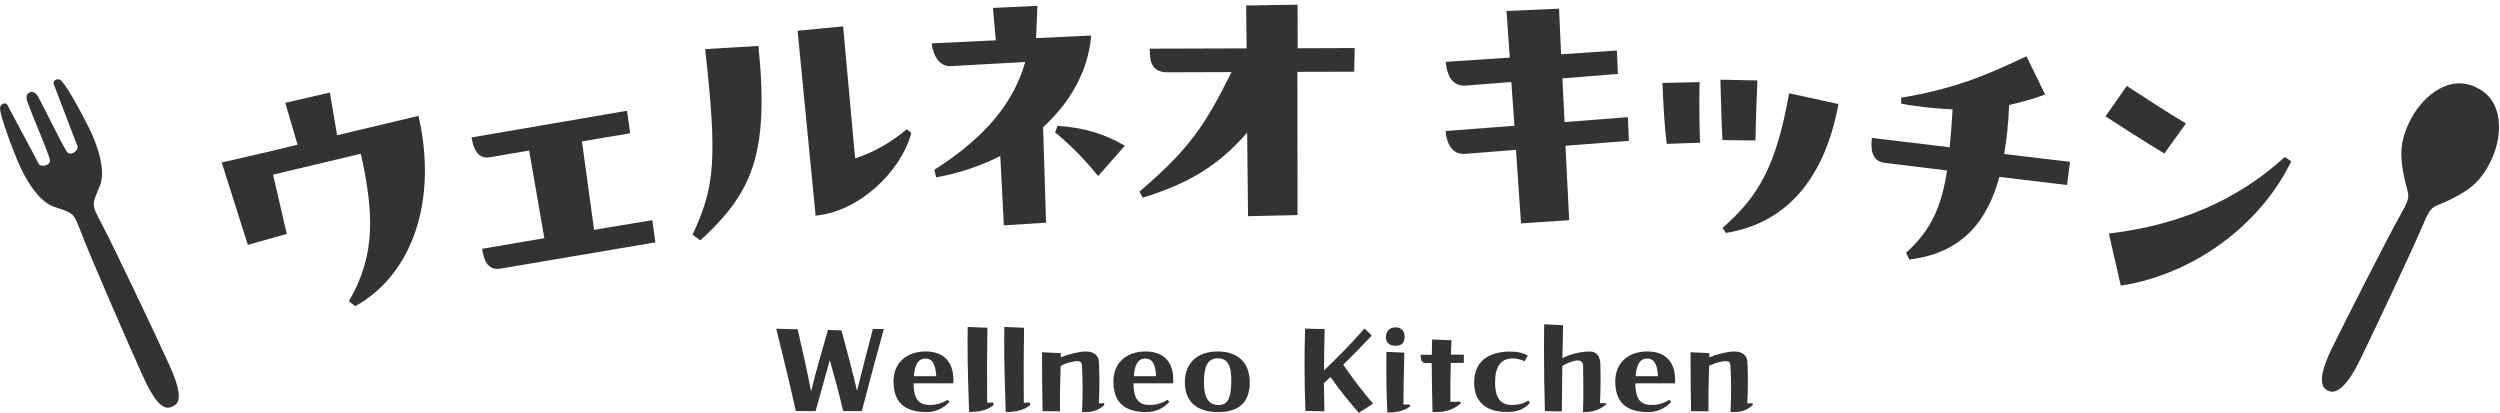
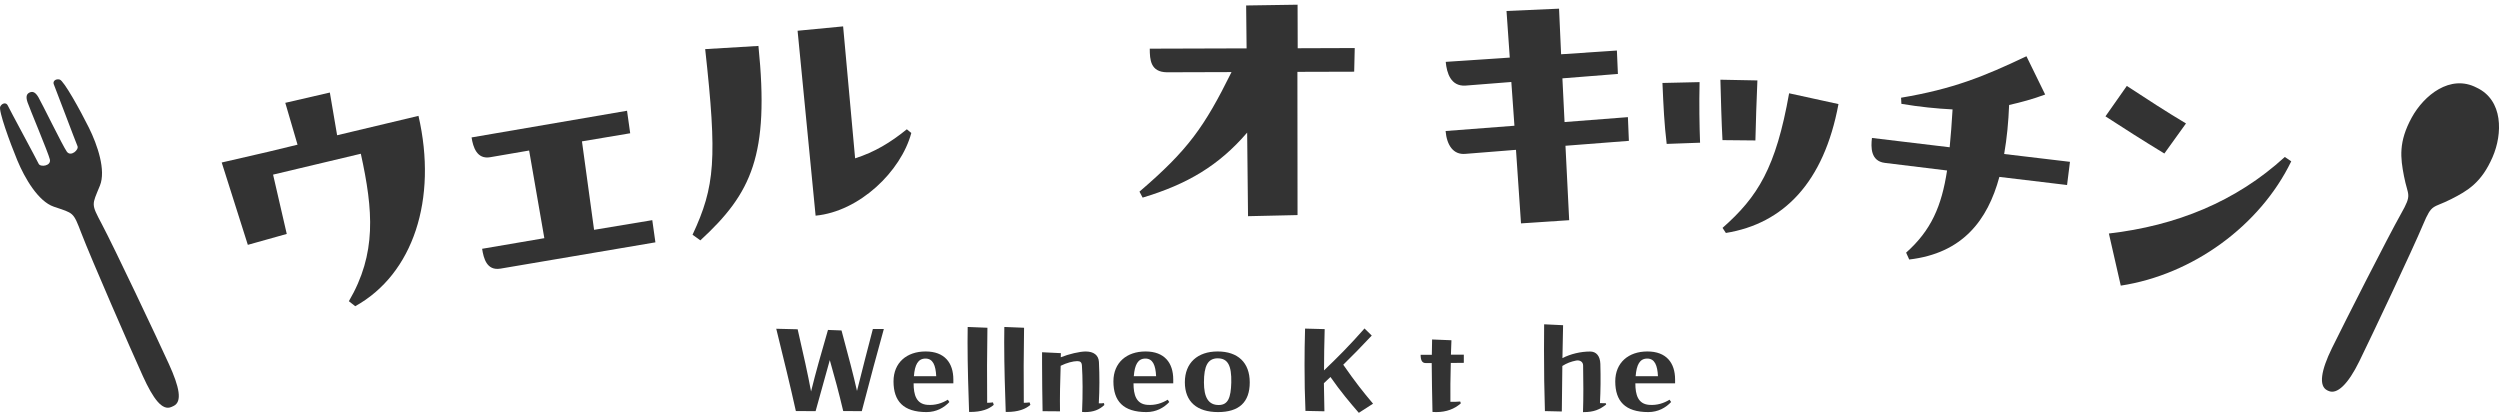
<svg xmlns="http://www.w3.org/2000/svg" width="490" height="81" viewBox="0 0 490 81" fill="none">
  <path d="M66.087 26.507L82.022 22.709C85.788 39.033 80.988 53.717 69.624 60.018L68.379 59.035C73.844 49.72 73.161 41.248 70.722 30.134L53.523 34.226L56.204 45.851L48.575 47.99L43.455 31.851L52.489 29.77L58.317 28.359L55.917 20.155L64.65 18.138L66.074 26.501L66.087 26.507Z" fill="#333333" />
  <path d="M114.064 27.708L116.439 45.048L127.847 43.151L128.46 47.499L98.161 52.638L98.039 52.657C95.409 53.066 94.79 50.659 94.496 48.763L106.69 46.682L103.709 29.502L96.092 30.811C93.475 31.277 92.721 28.832 92.428 26.936L122.899 21.707L123.519 26.119L114.07 27.708H114.064Z" fill="#333333" />
  <path d="M148.653 9.002C150.83 30.409 147.319 37.884 137.27 47.109L135.738 46.011C140.169 36.518 140.584 31.136 138.215 9.628L148.653 9.002ZM178.614 26.067C176.603 33.588 168.47 41.447 159.858 42.27L156.327 6.027L165.252 5.172L167.602 31.034C171.458 29.796 174.509 27.951 177.74 25.34L178.614 26.061V26.067Z" fill="#333333" />
-   <path d="M203.064 7.47L213.873 6.959C213.323 13.733 209.908 19.957 204.449 24.924L205.024 43.649L196.757 44.166L196.054 30.581C192.307 32.489 188.042 33.932 183.503 34.762L183.126 33.294C193.398 26.744 198.768 19.861 200.945 12.149L186.248 12.967C183.714 13.024 182.705 10.043 182.635 8.498L195.173 7.904L194.624 1.552L203.332 1.137L203.077 7.463L203.064 7.47ZM207.284 24.662C212.315 24.982 216.586 26.265 220.467 28.557L215.239 34.5C212.94 31.698 210.457 28.972 206.786 25.927L207.284 24.662Z" fill="#333333" />
  <path d="M254.337 9.456L265.529 9.417L265.42 14.052L254.293 14.084L254.318 42.155L244.614 42.372L244.442 25.991C238.901 32.439 232.727 36.103 223.955 38.733L223.336 37.559C232.893 29.368 236.034 24.905 241.378 14.129L228.705 14.167C225.487 14.116 225.36 11.703 225.353 9.539L244.333 9.481L244.244 1.073L254.325 0.92L254.35 9.456H254.337Z" fill="#333333" />
  <path d="M319.07 22.952L319.262 27.606L306.832 28.57L307.559 43.158L298.117 43.784L297.134 29.368L287.251 30.154C284.825 30.396 283.568 28.417 283.338 25.678L296.828 24.644L296.221 16.07L287.207 16.779C284.353 16.938 283.561 14.302 283.363 12.125L295.915 11.288L295.276 2.152L305.574 1.699L305.976 10.637L316.912 9.903L317.11 14.493L306.232 15.355L306.653 23.922L319.083 22.959L319.07 22.952Z" fill="#333333" />
  <path d="M333.118 16.095C333.016 20.372 333.092 24.726 333.214 27.97L326.67 28.206C326.191 24.184 326.051 21.126 325.84 16.261L333.124 16.095H333.118ZM344.45 15.763C344.252 20.404 344.169 23.188 344.06 27.529L337.606 27.465C337.408 23.718 337.306 19.67 337.197 15.623L344.45 15.763ZM360.34 20.404C357.486 35.777 349.563 43.834 338.27 45.66L337.619 44.664C344.545 38.567 348.076 32.879 350.668 18.285L360.34 20.398V20.404Z" fill="#333333" />
  <path d="M405.712 31.724L405.144 36.263L391.878 34.673C389.573 43.203 384.651 49.644 374.206 50.864L373.6 49.517C378.522 45.143 380.565 40.387 381.625 33.416L369.405 31.922C366.647 31.564 366.679 28.877 366.903 27.038L382.135 28.864C382.359 26.585 382.55 24.114 382.704 21.445C379.601 21.286 376.275 20.96 372.674 20.354L372.61 19.153C382.755 17.449 388.82 15.004 397.183 11.026L400.854 18.528C398.466 19.415 396.117 20.054 393.786 20.577C393.659 23.871 393.359 27.076 392.816 30.185L405.718 31.718L405.712 31.724Z" fill="#333333" />
  <path d="M416.858 16.842C420.835 19.447 424.538 21.86 428.452 24.196L424.212 30.089C420.088 27.58 415.932 24.93 412.67 22.805L416.858 16.842ZM413.34 45.769C426.549 44.236 438.251 39.518 447.821 30.766L449.085 31.621C442.956 44.249 429.773 53.832 415.67 55.983L413.34 45.769Z" fill="#333333" />
  <path d="M173.231 64.487C171.993 68.988 170.55 74.242 168.909 80.588L165.27 80.562C164.46 77.128 163.579 73.84 162.64 70.578L159.857 80.588L155.988 80.562C154.902 75.659 153.638 70.501 152.145 64.436L156.339 64.538C157.475 69.467 158.337 73.336 158.969 76.726C159.901 72.933 160.891 69.473 162.283 64.666L164.938 64.768C166.381 70.15 167.262 73.463 167.971 76.623C168.954 72.653 170.122 68.158 171.08 64.487H173.231Z" fill="#333333" />
  <path d="M186.857 75.129H179.068C179.068 77.402 179.598 79.171 181.749 79.349C183.32 79.477 184.654 79.024 185.771 78.341L186.078 78.794C185.044 79.905 183.524 80.767 181.602 80.767C177.051 80.767 175.129 78.615 175.129 74.753C175.129 71.088 177.708 68.886 181.424 68.886C185.139 68.886 186.857 71.114 186.857 74.395V75.129ZM179.125 73.738H183.499C183.396 71.612 182.867 70.278 181.398 70.278C179.93 70.278 179.298 71.49 179.125 73.738Z" fill="#333333" />
  <path d="M189.941 80.741C189.813 77.077 189.641 71.791 189.641 67.092C189.641 66.134 189.641 65.119 189.666 64.085L193.535 64.238C193.458 69.116 193.433 74.249 193.484 78.947C193.886 78.947 194.167 78.922 194.62 78.871L194.774 79.35C193.816 80.211 192.296 80.741 190.222 80.741H189.941Z" fill="#333333" />
  <path d="M197.122 80.741C196.995 77.077 196.822 71.791 196.822 67.092C196.822 66.134 196.822 65.119 196.848 64.085L200.717 64.238C200.64 69.116 200.614 74.249 200.666 78.947C201.068 78.947 201.349 78.922 201.802 78.871L201.955 79.35C200.998 80.211 199.478 80.741 197.403 80.741H197.122Z" fill="#333333" />
  <path d="M216.457 79.375C215.474 80.307 214.306 80.767 212.69 80.767C212.486 80.767 212.288 80.767 212.084 80.741C212.237 77.179 212.212 74.095 212.058 71.644C212.007 70.986 211.733 70.782 211.126 70.782C210.341 70.782 209.051 71.114 207.89 71.695C207.787 74.804 207.711 77.785 207.762 80.62L204.346 80.594C204.295 77.613 204.244 74.427 204.244 71.165V69.039L207.934 69.218L207.909 70.028C209.473 69.396 211.624 68.892 212.786 68.892C214.357 68.892 215.314 69.601 215.391 70.941C215.519 73.572 215.519 76.349 215.365 79.056C215.691 79.081 215.972 79.056 216.374 79.005L216.451 79.381L216.457 79.375Z" fill="#333333" />
  <path d="M229.956 75.129H222.168C222.168 77.402 222.697 79.171 224.849 79.349C226.419 79.477 227.754 79.024 228.871 78.341L229.177 78.794C228.143 79.905 226.624 80.767 224.702 80.767C220.15 80.767 218.229 78.615 218.229 74.753C218.229 71.088 220.808 68.886 224.523 68.886C228.239 68.886 229.956 71.114 229.956 74.395V75.129ZM222.225 73.738H226.598C226.496 71.612 225.966 70.278 224.498 70.278C223.029 70.278 222.397 71.49 222.225 73.738Z" fill="#333333" />
  <path d="M238.655 68.886C242.626 68.886 244.95 71.063 244.95 74.951C244.95 78.839 242.849 80.767 238.732 80.767C234.614 80.767 232.232 78.743 232.232 74.925C232.232 71.107 234.735 68.886 238.655 68.886ZM238.629 70.226C236.733 70.278 235.974 71.695 235.974 74.957C235.974 77.862 236.835 79.407 238.904 79.381C240.698 79.356 241.253 77.964 241.33 74.983C241.406 71.669 240.672 70.207 238.623 70.233L238.629 70.226Z" fill="#333333" />
  <path d="M266.334 80.92C264.616 78.947 262.746 76.725 260.773 73.891C260.422 74.242 259.962 74.676 259.484 75.104C259.509 76.949 259.535 78.768 259.586 80.613L255.87 80.537C255.742 77.581 255.691 74.67 255.691 71.586C255.691 69.288 255.717 66.907 255.794 64.404L259.637 64.506C259.56 67.334 259.509 69.99 259.509 72.595C262.267 69.965 264.693 67.513 267.445 64.378L268.862 65.77C266.838 67.922 265.121 69.69 263.276 71.484C265.651 74.9 267.068 76.694 269.117 79.12L266.334 80.913V80.92Z" fill="#333333" />
-   <path d="M271.643 66.057C271.643 64.921 272.377 64.161 273.539 64.161C274.701 64.161 275.307 64.895 275.307 66.032C275.307 67.168 274.726 67.775 273.539 67.775C272.351 67.775 271.643 67.194 271.643 66.057ZM271.917 80.843C271.738 77.025 271.687 73.131 271.738 68.962L275.25 69.115C275.173 72.378 275.071 76.827 275.071 79.279C275.55 79.304 275.882 79.304 276.335 79.304L276.412 79.63C275.326 80.492 273.858 80.843 272.089 80.843H271.911H271.917Z" fill="#333333" />
  <path d="M286.909 71.114L284.355 71.14C284.278 74.07 284.253 76.649 284.279 78.749C284.987 78.775 285.568 78.749 286.2 78.698L286.328 79.05C285.089 80.16 283.474 80.767 281.527 80.767C281.272 80.767 281.023 80.767 280.767 80.741C280.716 78.264 280.614 73.208 280.614 71.159H279.427C278.769 71.159 278.443 70.68 278.443 69.544H280.64C280.64 68.535 280.665 67.52 280.691 66.537L284.483 66.69C284.457 67.673 284.432 68.612 284.381 69.518H286.909V71.114Z" fill="#333333" />
-   <path d="M299.857 78.973C298.823 80.16 297.431 80.741 295.535 80.741H295.279C291.238 80.741 288.934 78.743 288.934 74.951C288.934 70.373 292.394 68.911 295.912 68.911H296.09C297.635 68.911 298.465 69.192 299.429 69.671L298.823 70.807C298.216 70.552 297.405 70.252 296.499 70.252C293.92 70.252 292.988 72.199 293.039 75.155C293.09 78.264 294.354 79.247 295.892 79.349C297.508 79.451 298.574 79.119 299.557 78.487L299.863 78.966L299.857 78.973Z" fill="#333333" />
  <path d="M314.819 79.279C313.529 80.288 312.367 80.773 310.42 80.773H310.267C310.369 77.843 310.343 74.734 310.292 71.65C310.292 70.891 309.635 70.539 308.926 70.667C307.917 70.871 307.107 71.171 306.219 71.727C306.168 74.81 306.143 77.715 306.117 80.652L302.804 80.575C302.676 76.681 302.625 72.64 302.625 68.643C302.625 66.926 302.625 65.228 302.651 63.562L306.366 63.74C306.315 65.866 306.264 68.037 306.238 70.188C307.834 69.377 309.775 68.899 311.671 68.899C312.884 68.899 313.619 69.786 313.67 71.325C313.746 74.057 313.721 76.483 313.593 79.011C314.046 79.037 314.327 79.037 314.755 79.037L314.806 79.292L314.819 79.279Z" fill="#333333" />
  <path d="M328.318 75.129H320.529C320.529 77.402 321.059 79.171 323.21 79.349C324.781 79.477 326.115 79.024 327.232 78.341L327.539 78.794C326.504 79.905 324.985 80.767 323.063 80.767C318.511 80.767 316.59 78.615 316.59 74.753C316.59 71.088 319.169 68.886 322.885 68.886C326.6 68.886 328.318 71.114 328.318 74.395V75.129ZM320.586 73.738H324.96C324.857 71.612 324.327 70.278 322.859 70.278C321.391 70.278 320.759 71.49 320.586 73.738Z" fill="#333333" />
-   <path d="M343.563 79.375C342.579 80.307 341.411 80.767 339.796 80.767C339.592 80.767 339.394 80.767 339.189 80.741C339.343 77.179 339.317 74.095 339.164 71.644C339.113 70.986 338.838 70.782 338.232 70.782C337.446 70.782 336.157 71.114 334.995 71.695C334.893 74.804 334.816 77.785 334.867 80.62L331.452 80.594C331.401 77.613 331.35 74.427 331.35 71.165V69.039L335.04 69.218L335.014 70.028C336.578 69.396 338.73 68.892 339.892 68.892C341.462 68.892 342.42 69.601 342.496 70.941C342.624 73.572 342.624 76.349 342.471 79.056C342.796 79.081 343.077 79.056 343.48 79.005L343.556 79.381L343.563 79.375Z" fill="#333333" />
  <path d="M5.814 18.125C6.408 17.857 6.931 18.049 7.531 19.064C8.138 20.079 12.319 28.646 13.098 29.725C13.877 30.811 15.512 29.349 15.186 28.634C14.86 27.919 10.819 17.136 10.551 16.542C10.283 15.948 10.883 15.38 11.7 15.591C12.511 15.795 15.741 21.637 17.427 25.033C19.112 28.429 20.804 33.403 19.578 36.397C18.008 40.253 17.81 39.863 19.961 43.93C22.407 48.559 30.712 66.09 33.113 71.369C35.149 75.844 35.794 78.762 33.987 79.586L33.611 79.758C31.804 80.582 30.029 78.175 27.993 73.699C25.592 68.42 17.842 50.64 15.965 45.749C14.318 41.459 14.484 41.862 10.538 40.508C7.48 39.461 4.844 34.916 3.388 31.411C1.939 27.919 -0.34 21.643 0.043 20.896C0.419 20.149 1.243 20.06 1.511 20.66C1.779 21.26 7.25 31.385 7.576 32.1C7.902 32.815 10.079 32.541 9.772 31.245C9.466 29.949 5.763 21.164 5.393 20.041C5.022 18.917 5.22 18.393 5.814 18.125Z" fill="#333333" />
  <path d="M456.338 76.598C458.056 77.441 460.245 75.257 462.41 70.846C464.963 65.643 472.886 48.859 474.916 44.032C476.697 39.793 476.755 40.898 480.419 39.033C483.624 37.406 486.357 35.835 488.546 30.791C490.525 26.24 490.659 19.606 485.399 17.168C480.253 14.499 475.095 18.674 472.707 23.028C470.064 27.842 470.498 30.97 471.175 34.501C471.947 38.542 472.854 37.91 470.594 41.913C468.021 46.477 459.62 63.025 457.066 68.228C454.902 72.64 454.423 75.666 456.147 76.509L456.332 76.598H456.338Z" fill="#333333" />
</svg>